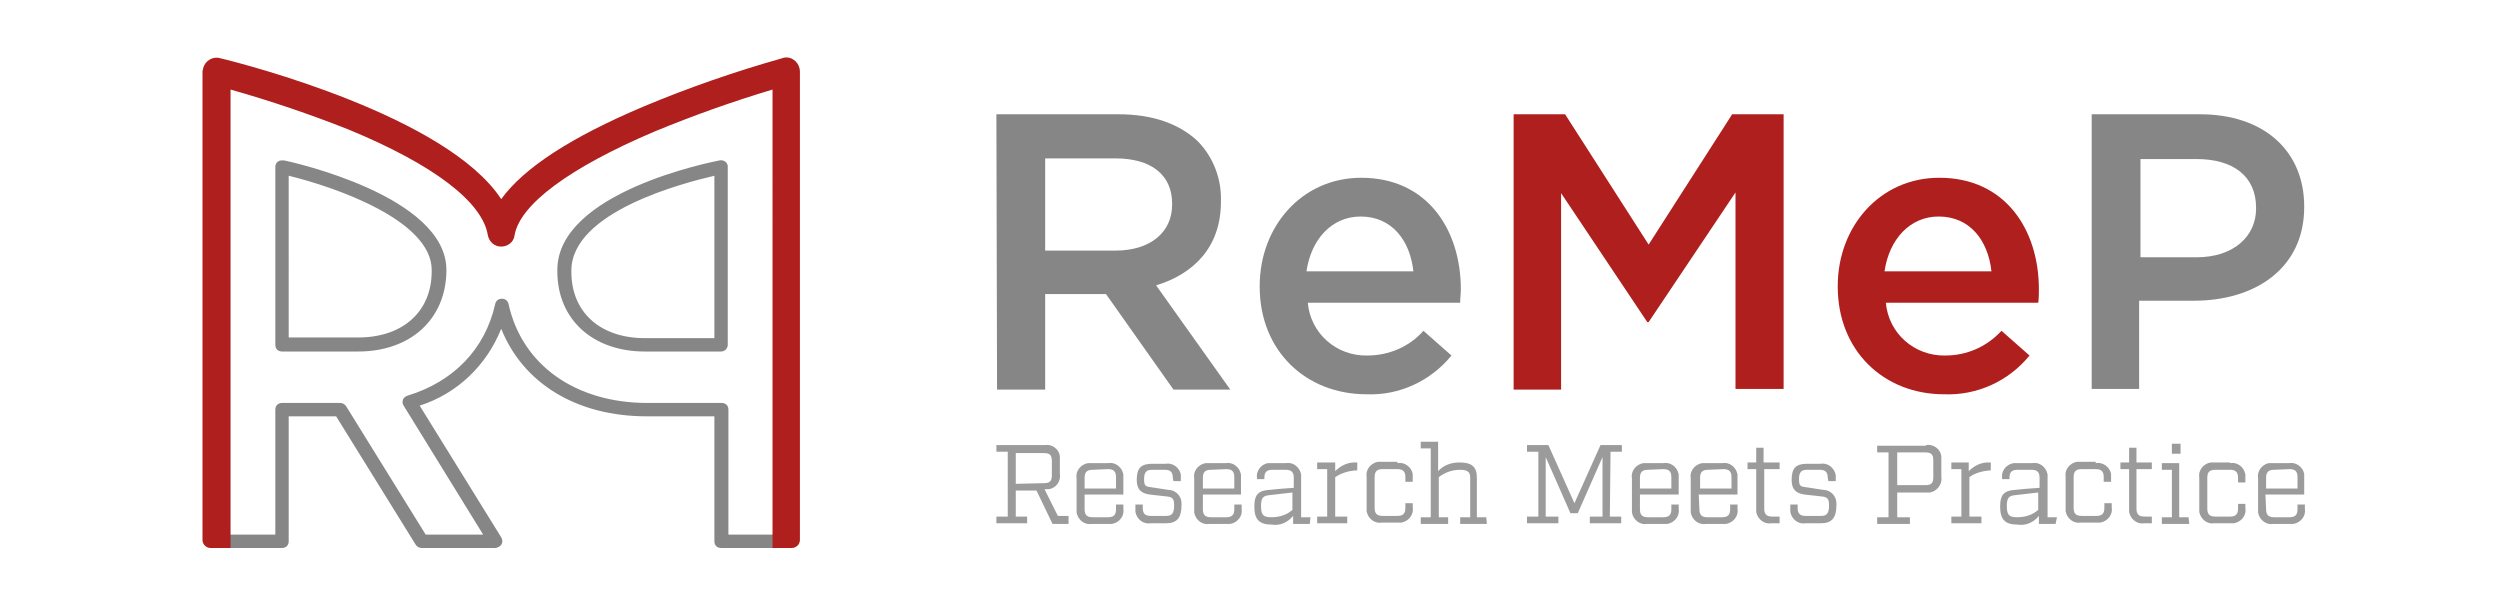
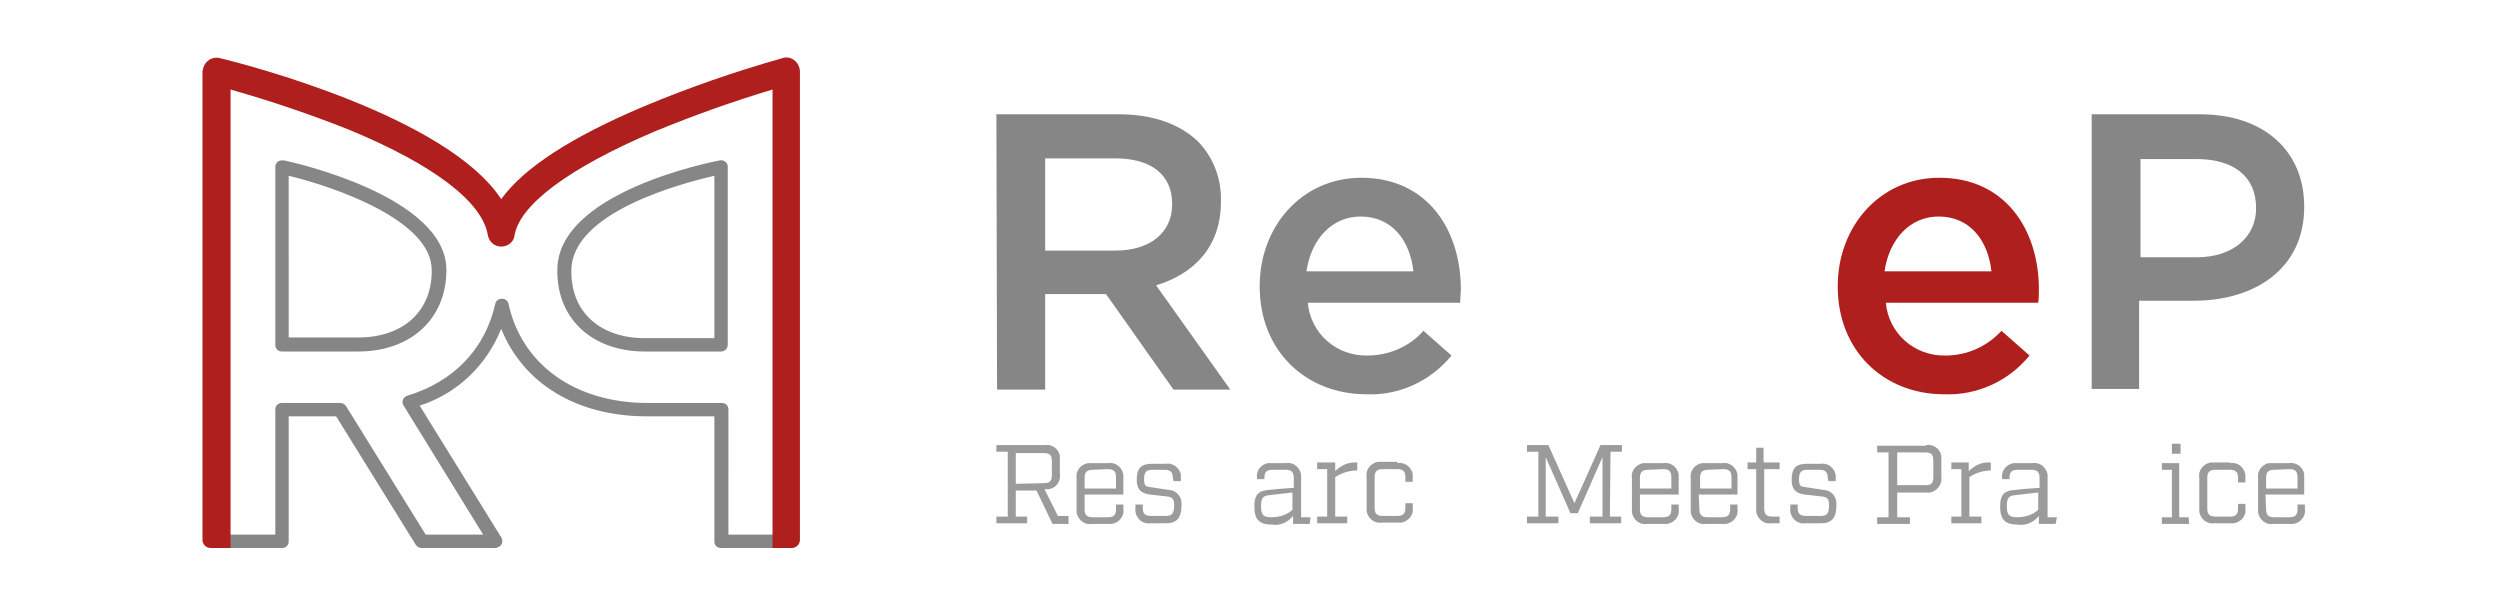
<svg xmlns="http://www.w3.org/2000/svg" version="1.1" id="Ebene_1" x="0px" y="0px" viewBox="0 0 374.1 90.9" style="enable-background:new 0 0 374.1 90.9;" xml:space="preserve">
  <style type="text/css">
	.st0{fill:#868686;}
	.st1{fill:#AF1F1D;}
	.st2{fill:#9C9B9B;}
</style>
  <path class="st0" d="M117.7,82h-9.8c-0.6,0-1-0.4-1-1V62.3H96.8c-10.5,0-18.5-4.9-21.8-13.1c-2.2,5.5-6.6,9.7-12.2,11.5L75,80.4  c0.3,0.5,0.2,1.1-0.3,1.4c-0.2,0.1-0.4,0.2-0.6,0.2H63.1c-0.4,0-0.7-0.2-0.9-0.5L50.3,62.3h-7.1V81c0,0.6-0.4,1-1,1h-9.8  c-0.6,0-1-0.5-1-1s0.5-1,1-1h8.8V61.3c0-0.6,0.4-1,1-1h8.7c0.4,0,0.7,0.2,0.9,0.5L63.7,80h8.6L60.4,60.7c-0.2-0.3-0.2-0.6-0.1-0.9  c0.1-0.3,0.4-0.5,0.7-0.6c6.9-2.1,11.6-7,13.1-13.7c0.1-0.5,0.5-0.8,1-0.8c0.5,0,0.9,0.3,1,0.8c2,9.1,10,14.8,20.8,14.8h11.1  c0.6,0,1,0.4,1,1V80h8.8c0.6,0,1,0.4,1,1S118.3,82,117.7,82z M107.9,52.6H96.5c-7.8,0-13.1-4.8-13.1-12v-0.2  c0-11.7,23.3-16.2,24.3-16.4c0.5-0.1,1.1,0.2,1.2,0.8c0,0.1,0,0.2,0,0.2v26.6C108.9,52.1,108.5,52.6,107.9,52.6  C107.9,52.6,107.9,52.6,107.9,52.6L107.9,52.6z M106.9,26.3c-4.7,1.1-21.4,5.4-21.4,14.2v0.2c0,6,4.3,9.9,11,9.9h10.4L106.9,26.3z   M53.6,52.6H42.2c-0.6,0-1-0.4-1-1V25c0-0.6,0.4-1,1-1c0.1,0,0.2,0,0.3,0c1,0.2,24.3,5.3,24.3,16.4v0.2  C66.7,47.8,61.4,52.6,53.6,52.6z M43.2,50.5h10.4c6.7,0,11-3.9,11-9.9v-0.2c0-7.4-14.4-12.4-21.4-14.1V50.5z" />
  <path class="st1" d="M34.5,82V13.4c6,1.7,11.9,3.7,17.7,6C64.8,24.6,72.2,30.2,73,35.2c0.2,1,1,1.7,2,1.7c1,0,1.9-0.7,2-1.7  c0.8-4.6,8.2-10.1,20.9-15.5c5.8-2.4,11.7-4.5,17.7-6.3V82h2.9c0.6,0,1.2-0.5,1.2-1.2V10.7c0-1.1-0.9-2.1-2-2.1  c-0.2,0-0.4,0-0.6,0.1c-7.1,2-14,4.4-20.7,7.2C85.5,20.5,78.4,25.1,75,29.8C66.9,17.4,36.7,9.6,32.9,8.7c-1.1-0.3-2.2,0.4-2.5,1.5  c0,0.2-0.1,0.3-0.1,0.5v70.1c0,0.6,0.5,1.2,1.2,1.2H34.5z" />
  <path class="st0" d="M149.1,17.1h18.3c5.2,0,9.2,1.5,11.9,4.1c2.3,2.4,3.5,5.6,3.4,8.9v0.1c0,6.8-4.1,10.8-9.7,12.5l11.1,15.6h-8.5  l-10.1-14.3h-9.1v14.3h-7.2L149.1,17.1z M166.9,37.5c5.2,0,8.5-2.7,8.5-6.9v-0.1c0-4.4-3.2-6.8-8.5-6.8h-10.5v13.8H166.9z" />
  <path class="st0" d="M188.5,42.9v-0.1c0-8.9,6.3-16.2,15.2-16.2c9.9,0,14.9,7.8,14.9,16.7c0,0.6-0.1,1.3-0.1,2h-22.8  c0.4,4.6,4.3,8,8.9,7.9c3.2,0,6.3-1.3,8.4-3.7l4.2,3.7c-3.1,3.8-7.8,6-12.7,5.8C195.4,59,188.5,52.5,188.5,42.9z M211.5,40.6  c-0.5-4.6-3.2-8.2-7.9-8.2c-4.3,0-7.4,3.4-8.1,8.2H211.5z" />
-   <path class="st1" d="M226.5,17.1h7.7l12.5,19.5l12.5-19.5h7.7v41.1h-7.2V28.8l-13,19.4h-0.2l-12.9-19.3v29.4h-7.1V17.1z" />
  <path class="st1" d="M275,42.9v-0.1c0-8.9,6.3-16.2,15.2-16.2c9.9,0,14.9,7.8,14.9,16.7c0,0.6,0,1.3-0.1,2h-22.8  c0.4,4.6,4.3,8,8.9,7.9c3.2,0,6.2-1.3,8.4-3.7l4.2,3.7c-3.1,3.8-7.8,6-12.8,5.8C281.9,59,275,52.5,275,42.9z M298,40.6  c-0.5-4.6-3.2-8.2-7.9-8.2c-4.3,0-7.4,3.4-8.1,8.2H298z" />
  <path class="st0" d="M313,17.1h16.2c9.6,0,15.6,5.5,15.6,13.8V31c0,9.2-7.4,14-16.5,14h-8.2v13.2H313V17.1z M328.7,38.5  c5.5,0,8.9-3.1,8.9-7.3v-0.1c0-4.8-3.5-7.3-8.9-7.3h-8.4v14.7H328.7z" />
  <path class="st2" d="M159.9,78.4h-2.4l-2.4-5H152v3.9h1.7v1h-4.6v-1h1.7v-9.7h-1.7v-1h7.2c1.1-0.2,2.2,0.6,2.3,1.7  c0,0.2,0,0.4,0,0.6v2c0.2,1.1-0.6,2.2-1.7,2.3c-0.2,0-0.4,0-0.6,0l2,4h1.6L159.9,78.4z M156.2,72.3c0.9,0,1.2-0.3,1.2-1.2v-2.1  c0-0.9-0.3-1.2-1.2-1.2H152v4.6L156.2,72.3z" />
  <path class="st2" d="M162.3,76.2c0,0.8,0.3,1.2,1.2,1.2h2.3c0.8,0,1.2-0.3,1.2-1.2v-0.7h1.1v0.6c0.2,1.1-0.6,2.1-1.7,2.3  c-0.2,0-0.4,0-0.6,0h-2.4c-1.1,0.2-2.1-0.6-2.3-1.7c0-0.2,0-0.4,0-0.6v-4.5c-0.2-1.1,0.6-2.1,1.7-2.3c0.2,0,0.4,0,0.6,0h2.4  c1.1-0.2,2.1,0.6,2.3,1.7c0,0.2,0,0.4,0,0.6V74h-5.8L162.3,76.2z M163.5,70.3c-0.8,0-1.2,0.3-1.2,1.2v1.6h4.7v-1.7  c0-0.8-0.3-1.2-1.2-1.2L163.5,70.3z" />
  <path class="st2" d="M175.5,71.5c0-0.8-0.3-1.2-1.2-1.2h-1.9c-0.8,0-1.2,0.3-1.2,1.4s0.3,1.1,1,1.2l2.6,0.4c1.1,0,2,0.9,2,2  c0,0.1,0,0.2,0,0.3c0,1.9-0.7,2.7-2.3,2.7h-2.3c-1.1,0.2-2.1-0.6-2.3-1.7c0-0.2,0-0.4,0-0.6v-0.5h1.1v0.5c0,0.8,0.3,1.2,1.2,1.2h2.3  c0.8,0,1.2-0.3,1.2-1.6c0-1-0.3-1.2-1-1.3L172,74c-1.3-0.2-1.9-0.8-1.9-2.2c0-1.8,0.7-2.4,2.3-2.4h2c1.1-0.2,2.1,0.6,2.3,1.6  c0,0.2,0,0.4,0,0.6V72h-1.1L175.5,71.5z" />
-   <path class="st2" d="M180,76.2c0,0.8,0.3,1.2,1.2,1.2h2.3c0.8,0,1.2-0.3,1.2-1.2v-0.7h1.1v0.6c0.2,1.1-0.6,2.1-1.7,2.3  c-0.2,0-0.5,0-0.7,0h-2.4c-1.1,0.2-2.1-0.6-2.3-1.7c0-0.2,0-0.4,0-0.6v-4.5c-0.2-1.1,0.6-2.1,1.7-2.3c0.2,0,0.4,0,0.6,0h2.4  c1.1-0.2,2.1,0.6,2.3,1.7c0,0.2,0,0.4,0,0.6V74H180L180,76.2z M181.2,70.3c-0.8,0-1.2,0.3-1.2,1.2v1.6h4.7v-1.7  c0-0.8-0.3-1.2-1.2-1.2L181.2,70.3z" />
  <path class="st2" d="M196,78.4h-2.5v-1.2c-0.8,1-2,1.5-3.2,1.3c-1.9,0-2.6-0.8-2.6-2.7c0-1.9,0.7-2.4,2.3-2.5  c0.8-0.1,2.1-0.2,3.6-0.3v-1.5c0-0.8-0.3-1.2-1.2-1.2h-2c-0.8,0-1.2,0.3-1.2,1.2v0.2h-1.1v-0.1c-0.2-1.1,0.6-2.1,1.6-2.3  c0.2,0,0.4,0,0.6,0h2.1c1.1-0.2,2.1,0.6,2.3,1.7c0,0.2,0,0.4,0,0.6v5.8h1.4L196,78.4z M189.9,74.1c-0.8,0.1-1.2,0.3-1.2,1.6  s0.3,1.7,1.5,1.7c1.2,0,2.3-0.3,3.2-1.1v-2.6L189.9,74.1z" />
  <path class="st2" d="M203.1,70.4h-0.4c-1,0.1-2,0.4-2.9,1v5.9h1.8v1h-4.5v-1h1.5v-7.1h-1.5v-1h2.7v1.3c0.8-0.8,1.8-1.3,2.9-1.3h0.4  L203.1,70.4z" />
  <path class="st2" d="M209.1,69.3c1.1-0.2,2.1,0.6,2.3,1.6c0,0.2,0,0.4,0,0.6v0.6h-1.1v-0.7c0-0.8-0.3-1.2-1.2-1.2h-2.2  c-0.8,0-1.2,0.3-1.2,1.2v4.6c0,0.8,0.3,1.2,1.2,1.2h2.2c0.8,0,1.2-0.3,1.2-1.2v-0.7h1.1v0.6c0.2,1.1-0.6,2.1-1.7,2.3  c-0.2,0-0.4,0-0.6,0h-2.3c-1.1,0.2-2.1-0.6-2.3-1.7c0-0.2,0-0.4,0-0.6v-4.5c-0.2-1.1,0.6-2.1,1.7-2.3c0.2,0,0.4,0,0.6,0H209.1z" />
-   <path class="st2" d="M222.5,78.4h-4v-1h1.5v-5.9c0-0.8-0.3-1.2-1.5-1.2c-1.2,0-2.3,0.4-3.2,1.1v6h1.4v1h-4.1v-1h1.5V67.1h-1.5v-1  h2.6v4.4c0.8-0.9,2-1.3,3.2-1.3c1.9,0,2.6,0.7,2.6,2.3v5.9h1.4L222.5,78.4z" />
  <path class="st2" d="M240.9,77.3h1.7v1h-4.7v-1h1.9v-8.9l-3.7,8.4H235l-3.7-8.4v8.9h1.9v1h-4.7v-1h1.7v-9.7h-1.7v-1h3.2l3.9,8.7  l3.9-8.7h3.2v1H241L240.9,77.3z" />
  <path class="st2" d="M245.4,76.2c0,0.8,0.3,1.2,1.2,1.2h2.3c0.8,0,1.2-0.3,1.2-1.2v-0.7h1.1v0.6c0.2,1.1-0.6,2.1-1.7,2.3  c-0.2,0-0.4,0-0.6,0h-2.4c-1.1,0.2-2.1-0.6-2.3-1.7c0-0.2,0-0.4,0-0.6v-4.5c-0.2-1.1,0.6-2.1,1.7-2.3c0.2,0,0.4,0,0.6,0h2.4  c1.1-0.2,2.1,0.6,2.3,1.7c0,0.2,0,0.4,0,0.6V74h-5.8L245.4,76.2z M246.6,70.3c-0.8,0-1.2,0.3-1.2,1.2v1.6h4.7v-1.7  c0-0.8-0.3-1.2-1.2-1.2L246.6,70.3z" />
  <path class="st2" d="M254.3,76.2c0,0.8,0.3,1.2,1.2,1.2h2.2c0.8,0,1.2-0.3,1.2-1.2v-0.7h1.1v0.6c0.2,1.1-0.6,2.1-1.7,2.3  c-0.2,0-0.4,0-0.6,0h-2.4c-1.1,0.2-2.1-0.6-2.3-1.7c0-0.2,0-0.4,0-0.6v-4.5c-0.2-1.1,0.6-2.1,1.7-2.3c0.2,0,0.4,0,0.6,0h2.4  c1.1-0.2,2.1,0.6,2.3,1.7c0,0.2,0,0.4,0,0.6V74h-5.8L254.3,76.2z M255.6,70.3c-0.8,0-1.2,0.3-1.2,1.2v1.6h4.7v-1.7  c0-0.8-0.3-1.2-1.2-1.2L255.6,70.3z" />
  <path class="st2" d="M264,76.1c0,0.8,0.3,1.2,1.2,1.2h1.1v1h-1.2c-1.1,0.2-2.1-0.6-2.3-1.7c0-0.2,0-0.4,0-0.6v-5.8h-1.3v-1h1.3v-2.2  h1.1v2.2h2.4v1h-2.3L264,76.1z" />
  <path class="st2" d="M273.5,71.5c0-0.8-0.3-1.2-1.2-1.2h-1.9c-0.8,0-1.2,0.3-1.2,1.4s0.3,1.1,1,1.2l2.6,0.4c1.1,0,2,0.9,2,2  c0,0.1,0,0.2,0,0.3c0,1.9-0.7,2.7-2.3,2.7h-2.3c-1.1,0.2-2.1-0.6-2.3-1.7c0-0.2,0-0.4,0-0.6v-0.5h1.1v0.5c0,0.8,0.3,1.2,1.2,1.2h2.3  c0.8,0,1.2-0.3,1.2-1.6c0-1-0.3-1.2-1-1.3L270,74c-1.3-0.2-1.9-0.8-1.9-2.2c0-1.8,0.7-2.4,2.3-2.4h2c1.1-0.2,2.1,0.6,2.3,1.7  c0,0.2,0,0.4,0,0.6v0.3h-1.1L273.5,71.5z" />
  <path class="st2" d="M288.2,66.6c1.1-0.2,2.2,0.6,2.3,1.7c0,0.2,0,0.4,0,0.6v2.4c0.2,1.1-0.6,2.2-1.7,2.4c-0.2,0-0.4,0-0.6,0h-4.3  v3.7h1.9v1h-4.9v-1h1.7v-9.7h-1.7v-1H288.2z M289.3,68.9c0-0.9-0.3-1.2-1.2-1.2h-4.2v4.9h4.2c0.9,0,1.2-0.3,1.2-1.2V68.9z" />
  <path class="st2" d="M298,70.4h-0.4c-1,0.1-2.1,0.4-2.9,1v5.9h1.8v1h-4.5v-1h1.5v-7.1h-1.5v-1h2.6v1.3c0.8-0.8,1.8-1.3,2.9-1.3h0.4  V70.4z" />
  <path class="st2" d="M307.6,78.4h-2.5v-1.2c-0.8,1-2,1.5-3.2,1.3c-1.9,0-2.6-0.8-2.6-2.7c0-1.9,0.7-2.4,2.3-2.5  c0.8-0.1,2.1-0.2,3.6-0.3v-1.5c0-0.8-0.3-1.2-1.2-1.2h-2.1c-0.8,0-1.2,0.3-1.2,1.2v0.2h-1.1v-0.1c-0.2-1.1,0.6-2.1,1.7-2.3  c0.2,0,0.4,0,0.6,0h2.2c1.1-0.2,2.1,0.6,2.3,1.7c0,0.2,0,0.4,0,0.6v5.8h1.4L307.6,78.4z M301.5,74.1c-0.8,0.1-1.2,0.3-1.2,1.6  s0.3,1.7,1.5,1.7c1.2,0,2.3-0.3,3.2-1.1v-2.6L301.5,74.1z" />
-   <path class="st2" d="M313.6,69.3c1.1-0.2,2.1,0.6,2.3,1.6c0,0.2,0,0.4,0,0.6v0.6h-1.1v-0.7c0-0.8-0.3-1.2-1.2-1.2h-2.1  c-0.8,0-1.2,0.3-1.2,1.2v4.6c0,0.8,0.3,1.2,1.2,1.2h2.2c0.8,0,1.2-0.3,1.2-1.2v-0.7h1.1v0.6c0.2,1.1-0.6,2.1-1.7,2.3  c-0.2,0-0.4,0-0.6,0h-2.3c-1.1,0.2-2.1-0.6-2.3-1.7c0-0.2,0-0.4,0-0.6v-4.5c-0.2-1.1,0.6-2.1,1.7-2.3c0.2,0,0.4,0,0.6,0H313.6z" />
-   <path class="st2" d="M319.7,76.1c0,0.8,0.3,1.2,1.2,1.2h1.1v1h-1.1c-1.1,0.2-2.1-0.6-2.3-1.7c0-0.2,0-0.4,0-0.6v-5.8h-1.3v-1h1.3  v-2.2h1.1v2.2h2.3v1h-2.3L319.7,76.1z" />
  <path class="st2" d="M327.6,78.4h-4.1v-1h1.5v-7.1h-1.5v-1h2.6v8.1h1.4L327.6,78.4z M325,67.9v-1.5h1.3v1.5L325,67.9z" />
  <path class="st2" d="M333.7,69.3c1.1-0.2,2.1,0.6,2.3,1.7c0,0.2,0,0.4,0,0.6v0.6h-1.1v-0.7c0-0.8-0.3-1.2-1.2-1.2h-2.2  c-0.8,0-1.2,0.3-1.2,1.2v4.6c0,0.8,0.3,1.2,1.2,1.2h2.2c0.8,0,1.2-0.3,1.2-1.2v-0.7h1.1v0.6c0.2,1.1-0.6,2.1-1.7,2.3  c-0.2,0-0.4,0-0.6,0h-2.3c-1.1,0.2-2.1-0.6-2.3-1.7c0-0.2,0-0.4,0-0.6v-4.5c-0.2-1.1,0.6-2.1,1.7-2.3c0.2,0,0.4,0,0.6,0H333.7z" />
  <path class="st2" d="M339.1,76.2c0,0.8,0.3,1.2,1.2,1.2h2.3c0.8,0,1.2-0.3,1.2-1.2v-0.7h1.1v0.6c0.2,1.1-0.6,2.1-1.7,2.3  c-0.2,0-0.4,0-0.6,0h-2.4c-1.1,0.2-2.1-0.6-2.3-1.7c0-0.2,0-0.4,0-0.6v-4.5c-0.2-1.1,0.6-2.1,1.6-2.3c0.2,0,0.4,0,0.6,0h2.4  c1.1-0.2,2.1,0.6,2.3,1.6c0,0.2,0,0.4,0,0.6V74h-5.8L339.1,76.2z M340.3,70.3c-0.8,0-1.2,0.3-1.2,1.2v1.6h4.7v-1.7  c0-0.8-0.3-1.2-1.2-1.2L340.3,70.3z" />
</svg>